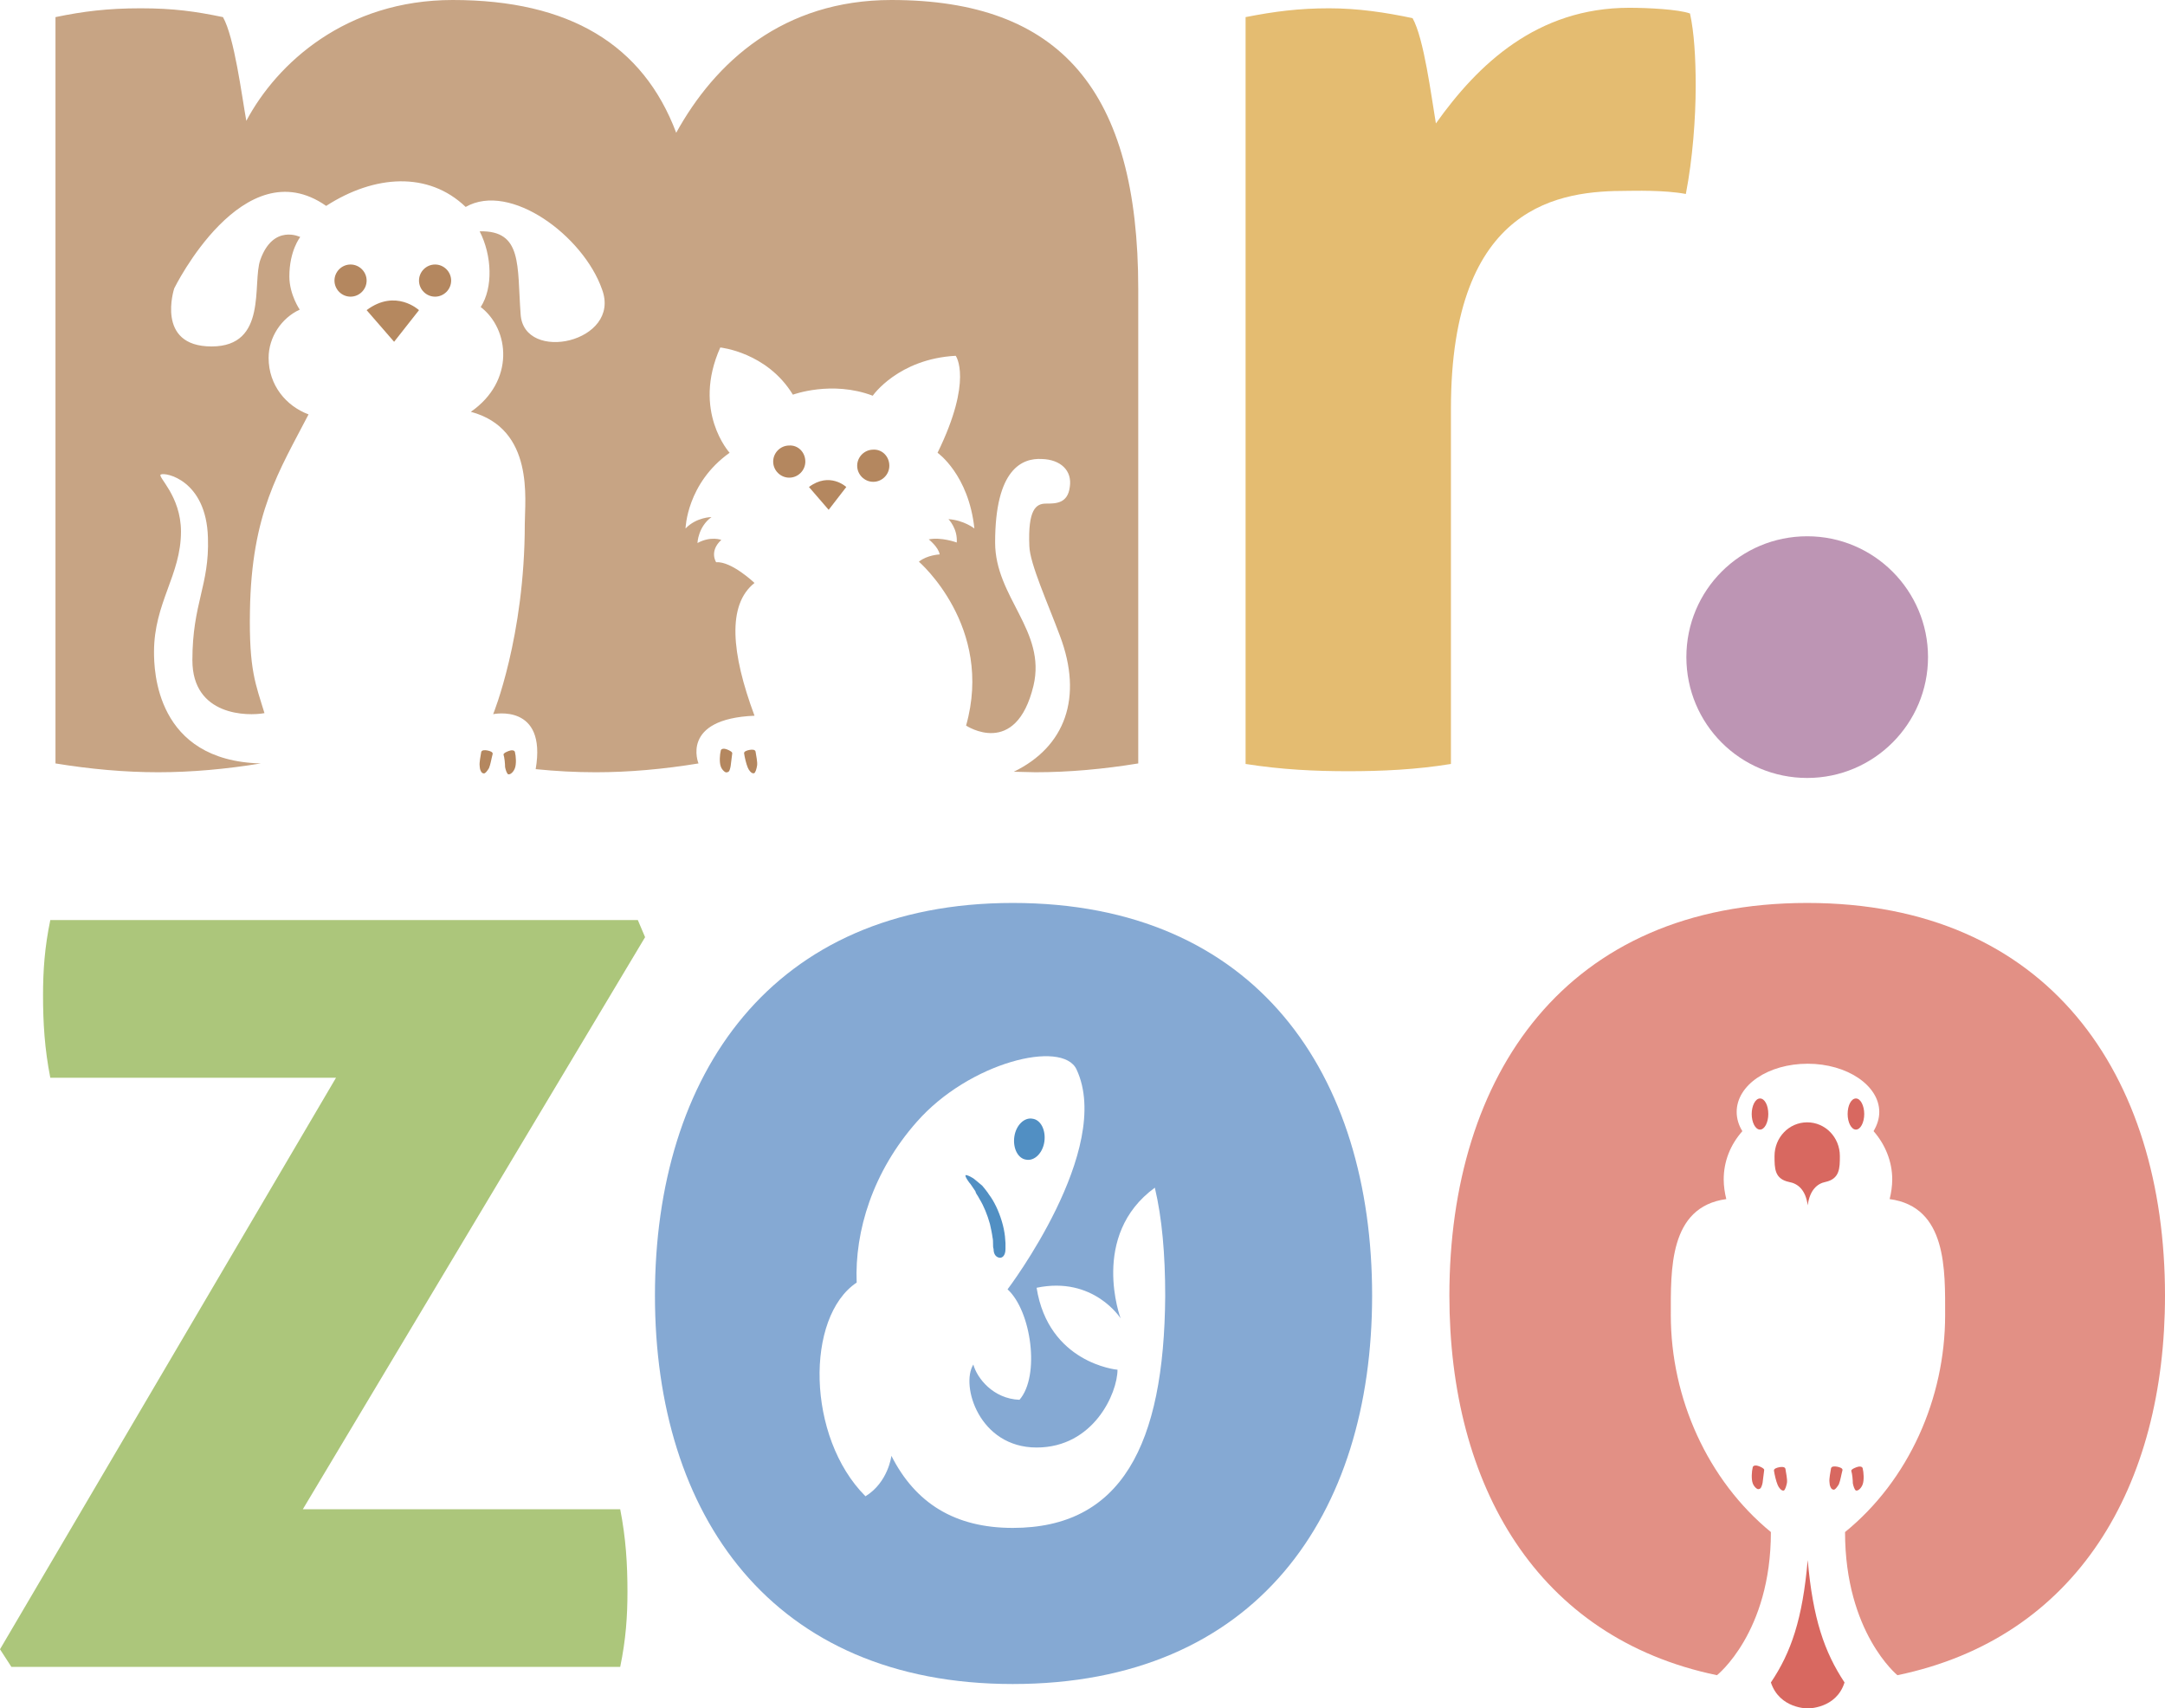
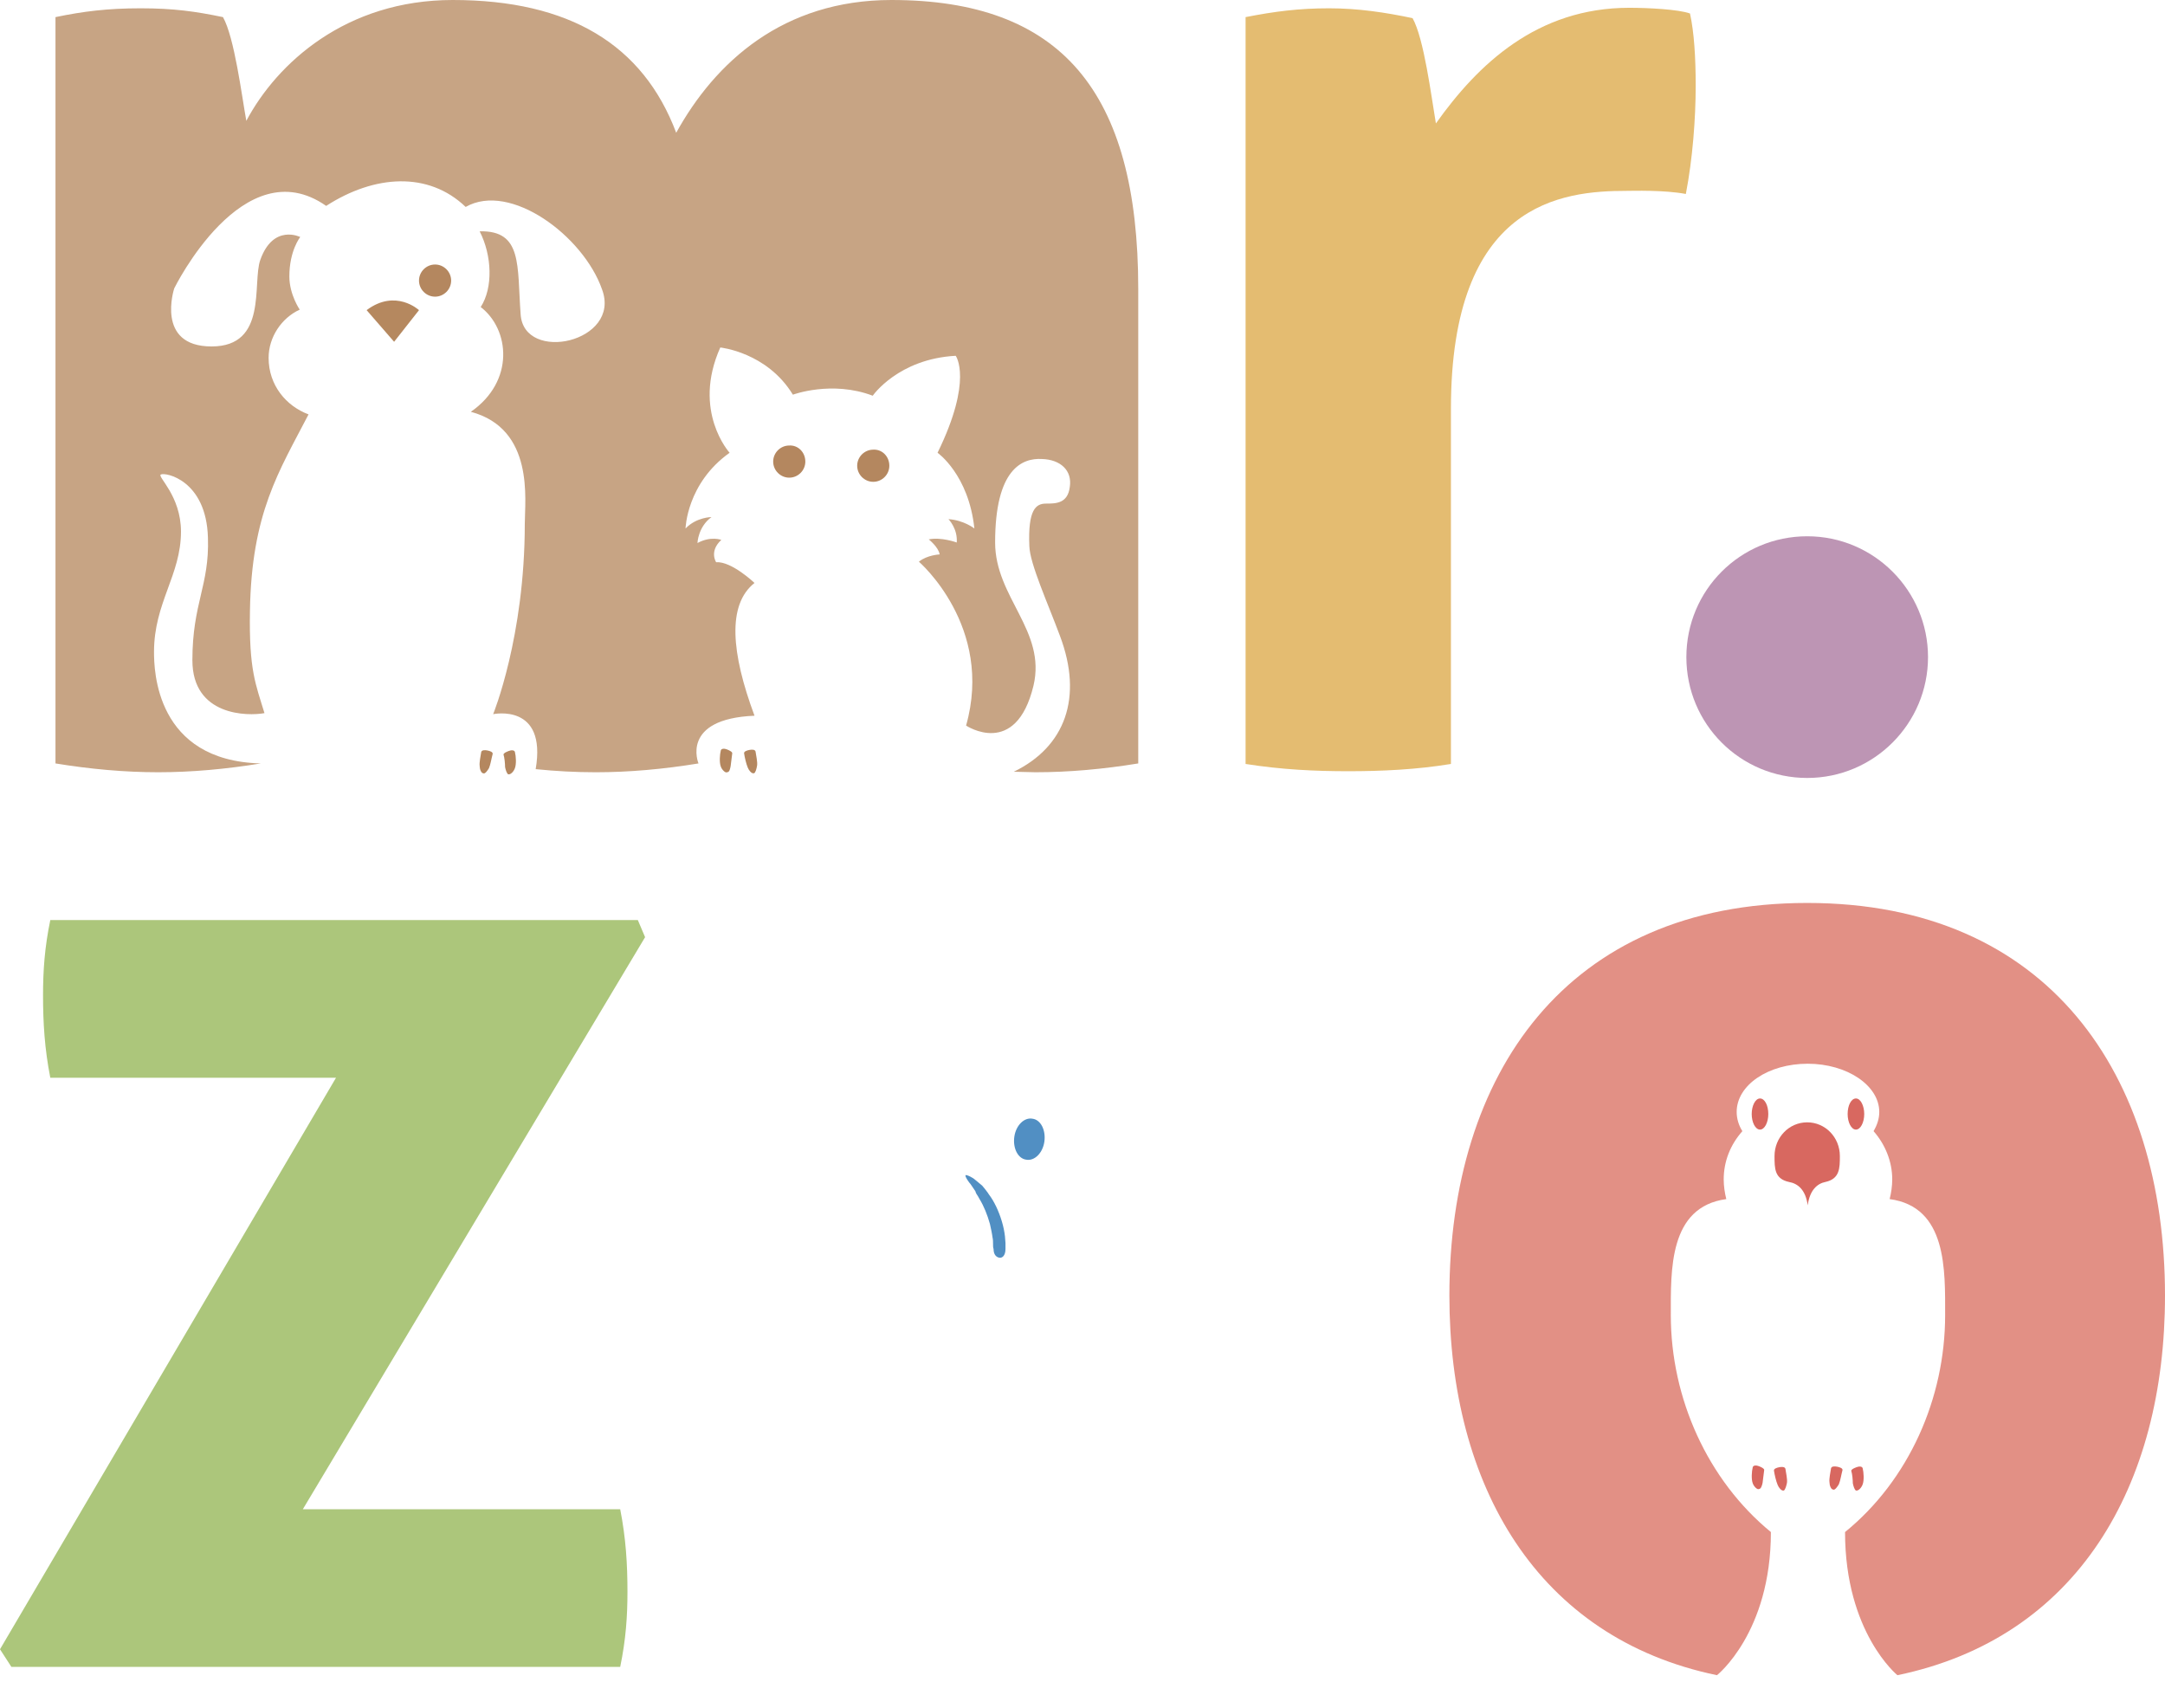
<svg xmlns="http://www.w3.org/2000/svg" version="1.1" id="Layer_1" x="0px" y="0px" viewBox="0 0 417.5 329.4" enable-background="new 0 0 417.5 329.4" xml:space="preserve">
  <path fill="#E4BC71" d="M240.2,3.3c5.6-1.1,10.3-1.7,16.1-1.7c5.6,0,10.9,0.8,16.1,1.9c2.2,3.9,3.6,15,4.5,20.3  c8.1-11.4,19.5-22.3,37.3-22.3c3.6,0,9.5,0.3,11.7,1.1c0.8,3.6,1.1,8.6,1.1,13.9c0,6.4-0.6,14.2-1.9,20.9  c-4.2-0.8-10.3-0.6-11.4-0.6c-12.5,0-33.9,2.2-33.9,42v68.5c-6.7,1.1-13.4,1.4-19.8,1.4c-6.4,0-12.8-0.3-19.8-1.4V3.3z" />
  <path fill="#ACC67B" d="M0,318l64.8-110.2H9.7c-1.1-5.6-1.4-10.6-1.4-15.9c0-4.7,0.3-9.2,1.4-14.5H123l1.4,3.3L58.4,291h61.2  c1.1,5.6,1.4,10.6,1.4,15.9c0,4.7-0.3,9.2-1.4,14.5H2.2L0,318z" />
  <path fill="#BD95B4" d="M371.8,126.7c0,12.8-10.4,23.3-23.3,23.3s-23.3-10.4-23.3-23.3s10.4-23.3,23.3-23.3S371.8,113.9,371.8,126.7  " />
  <path fill="#B4875F" d="M99.3,148.1c0.3-0.8,0.2-2.3,0-3.1c-0.1-0.4-0.7-0.4-1.2-0.2c-0.5,0.2-1,0.4-1,0.7c0.2,0.6,0.3,1.8,0.3,2.4  c0.1,0.5,0.3,1.2,0.6,1.4C98.5,149.4,99.1,148.7,99.3,148.1" />
  <path fill="#B4875F" d="M94.3,148.1c0.3-0.7,0.5-2,0.7-2.7c0.1-0.4-0.5-0.6-1-0.7c-0.5-0.1-1.1-0.1-1.2,0.3c-0.1,0.7-0.4,2-0.3,2.7  c0,0.6,0.3,1.4,0.7,1.4C93.5,149.3,94,148.6,94.3,148.1" />
  <path fill="#B4875F" d="M140.9,147.7c0.1-0.6,0.2-1.8,0.3-2.4c0.1-0.3-0.5-0.6-1-0.8c-0.5-0.2-1.1-0.2-1.2,0.2  c-0.2,0.8-0.3,2.3,0,3.1c0.2,0.6,0.9,1.3,1.2,1.1C140.7,148.9,140.8,148.2,140.9,147.7" />
  <path fill="#B4875F" d="M146,147.6c0.1-0.7-0.2-2-0.3-2.7c-0.1-0.4-0.7-0.4-1.2-0.3s-1.1,0.3-1,0.7c0.1,0.7,0.4,2,0.7,2.7  c0.2,0.5,0.7,1.2,1.2,1.1C145.7,149,145.9,148.2,146,147.6" />
  <path fill="#B5885F" d="M76,65.9l4.8-6.1c0,0-4.5-4.2-10.1,0L76,65.9z" />
-   <path fill="#B4875F" d="M159.8,98.3l3.4-4.4c0,0-3.2-3-7.2,0L159.8,98.3z" />
-   <path fill="#B4875F" d="M70.7,54.1c0,1.7-1.4,3.1-3.1,3.1c-1.7,0-3.1-1.4-3.1-3.1c0-1.7,1.4-3.1,3.1-3.1  C69.3,51,70.7,52.4,70.7,54.1" />
  <path fill="#B4875F" d="M155.3,89c0,1.7-1.4,3.1-3.1,3.1c-1.7,0-3.1-1.4-3.1-3.1c0-1.7,1.4-3.1,3.1-3.1  C153.9,85.8,155.3,87.2,155.3,89" />
  <path fill="#B4875F" d="M171.5,89.8c0,1.7-1.4,3.1-3.1,3.1c-1.7,0-3.1-1.4-3.1-3.1s1.4-3.1,3.1-3.1C170.1,86.6,171.5,88,171.5,89.8" />
  <path fill="#B4875F" d="M87,54.1c0,1.7-1.4,3.1-3.1,3.1c-1.7,0-3.1-1.4-3.1-3.1c0-1.7,1.4-3.1,3.1-3.1C85.6,51,87,52.4,87,54.1" />
  <path fill="#C7A484" d="M195.5,148.8c9.9-4.8,13.4-14.3,8.9-26.2c-2.3-6.2-5.8-13.9-5.9-17.3c-0.3-7.1,1.3-8.2,3.2-8.2  c1.9,0,4.2,0,4.6-3.2c0.5-3.2-1.8-5.3-5.4-5.4c-3.7-0.2-9,1.8-9,16.1c0,10.6,9.9,17,7.4,27.6c-3.4,14.1-13,7.7-13,7.7  c5.4-19.1-9.1-31.6-9.1-31.6c1.6-1.3,4-1.4,4-1.4c-0.2-1.4-2.1-2.9-2.1-2.9c2.4-0.5,5.4,0.6,5.4,0.6c0.2-2.7-1.6-4.5-1.6-4.5  c3,0.2,5,1.8,5,1.8c-1.1-10.4-7.1-14.6-7.1-14.6c6.9-14.1,3.5-18.7,3.5-18.7c-11.1,0.6-16,7.7-16,7.7c-7.9-3-15.4-0.2-15.4-0.2  c-5-8.2-14-9.1-14-9.1c-5.5,12.3,1.8,20.3,1.8,20.3c-8.3,5.9-8.5,14.6-8.5,14.6c2.1-2.2,5-2.2,5-2.2c-2.6,1.9-2.7,5-2.7,5  c2.6-1.4,4.6-0.6,4.6-0.6c-2.4,2.2-1,4.3-1,4.3c3-0.2,7.4,4,7.4,4c-5.3,4.2-4.5,13.5,0,25.6c-14.4,0.6-10.8,9.2-10.8,9.2  c-6.7,1.1-13.4,1.7-19.8,1.7c-3.8,0-7.7-0.2-11.6-0.6c2.2-12.8-8.2-10.6-8.2-10.6s6.1-14.9,6.1-36.7c0-4.6,1.9-18.3-10.4-21.6  c8.5-5.9,7.5-15.9,1.9-20.2c2.4-3.7,2.2-9.9-0.2-14.6c8.3-0.2,7.2,6.6,7.9,16c0.6,9.5,19.5,5.4,15.7-4.8  C112.5,45.5,98.4,35,89.8,39.9c-7.2-6.9-17.6-6.2-26.9-0.2c-16-11.2-29.3,15.9-29.3,15.9s-3.7,11.2,7.2,11.2  c10.9,0,7.8-12.2,9.4-16.7c2.5-7,7.7-4.4,7.7-4.4s-2.1,2.6-2.1,7.6c0,3.5,2,6.4,2,6.4c-3.5,1.6-6,5.3-6,9.3c0,5.3,3.4,9.3,7.7,10.9  c-5.7,11-11,19-11.3,37.9c-0.2,11.4,1.1,14.1,2.8,19.7c-3.2,0.6-13.9,0.6-13.9-10.2c0-11,3.3-14.4,3-23.6C39.8,92.5,31.8,91,31,91.5  c-0.7,0.4,3.9,4.1,3.9,11c0,8.4-5.2,13.7-5.2,23.2c0,3.5,0.3,21,20.6,21.5c-6.7,1.1-13.4,1.7-19.8,1.7s-13.1-0.6-19.8-1.7V3.3  c5.3-1.1,10-1.7,16.4-1.7c6.4,0,10.6,0.6,15.9,1.7c2.2,3.9,3.6,15,4.5,20C53.4,12.2,66.7,0,87.3,0c22.5,0,36.7,8.6,43.1,25.6  C137.9,12,151,0,171.9,0c32.6,0,47.6,17.5,47.6,55.7v91.5c-6.7,1.1-13.4,1.7-19.8,1.7C198.3,148.9,196.9,148.8,195.5,148.8" />
  <path fill="#E29085" d="M348.6,205.1c7.6,0,13.8,4.2,13.8,9.3c0,1.3-0.4,2.5-1.1,3.7c2.2,2.5,3.6,5.8,3.6,9.3c0,1.3-0.2,2.6-0.5,3.8  c11.1,1.5,10.7,13.7,10.7,22.4c0,16-7,31.8-19.3,41.8c0,19.4,10.1,27.6,10.1,27.6c34.7-7.2,51.6-36.5,51.6-73.2  c0-42.6-22.5-75.7-69-75.7s-69,33.1-69,75.7c0,36.6,16.9,66,51.6,73.2c0,0,10.4-8.2,10.4-27.6c-12.2-10-19.3-25.8-19.3-41.8  c0-8.7-0.4-20.9,10.7-22.4c-0.3-1.2-0.5-2.5-0.5-3.8c0-3.5,1.3-6.7,3.6-9.3c-0.7-1.1-1.1-2.4-1.1-3.7  C334.9,209.2,341,205.1,348.6,205.1" />
  <g>
    <path fill="#D86860" d="M359.2,286.2c0.3-0.8,0.2-2.3,0-3.1c-0.1-0.4-0.7-0.4-1.2-0.2c-0.5,0.2-1,0.4-1,0.7   c0.2,0.6,0.3,1.8,0.3,2.4c0.1,0.5,0.3,1.2,0.6,1.4C358.4,287.5,359,286.8,359.2,286.2" />
    <path fill="#D86860" d="M354.6,286.2c0.3-0.7,0.5-2,0.7-2.7c0.1-0.4-0.5-0.6-1-0.7s-1.1-0.1-1.2,0.3c-0.1,0.7-0.4,2-0.3,2.7   c0,0.6,0.3,1.4,0.7,1.4C353.8,287.4,354.3,286.7,354.6,286.2" />
    <path fill="#D86860" d="M339.9,285.9c0.1-0.6,0.2-1.8,0.3-2.4c0.1-0.3-0.5-0.6-1-0.8c-0.5-0.2-1.1-0.2-1.2,0.2   c-0.2,0.8-0.3,2.3,0,3.1c0.2,0.6,0.9,1.3,1.2,1.1C339.6,287.1,339.8,286.4,339.9,285.9" />
    <path fill="#D86860" d="M344.6,285.9c0.1-0.7-0.2-2-0.3-2.7c-0.1-0.4-0.7-0.4-1.2-0.3c-0.5,0.1-1.1,0.3-1,0.7   c0.1,0.7,0.4,2,0.7,2.7c0.2,0.5,0.7,1.2,1.2,1.1C344.3,287.2,344.5,286.4,344.6,285.9" />
    <path fill="#D86860" d="M341,214.8c0-1.7-0.7-3-1.6-3c-0.9,0-1.6,1.4-1.6,3s0.7,3,1.6,3C340.3,217.8,341,216.4,341,214.8" />
-     <path fill="#D86860" d="M348.6,329.4c0,0,5.5,0.1,7.1-5c-3.9-5.9-6.1-12.3-7.1-23.6c-1,11.4-3.2,17.8-7.1,23.6   C343.2,329.5,348.6,329.4,348.6,329.4" />
    <path fill="#D86860" d="M348.6,232.4c0.4-3,1.9-4.2,3.4-4.5c2.8-0.6,2.8-2.7,2.8-5c0-3.6-2.8-6.5-6.3-6.5c-3.5,0-6.3,2.9-6.3,6.5   c0,2.4,0,4.4,2.8,5C346.7,228.2,348.2,229.4,348.6,232.4" />
    <path fill="#D86860" d="M356.3,214.8c0-1.7,0.7-3,1.6-3s1.6,1.4,1.6,3s-0.7,3-1.6,3S356.3,216.4,356.3,214.8" />
  </g>
  <g>
    <path fill="#518FC3" d="M188.3,230.2c0.2,0.3,0.4,0.6,0.6,1c0.8,1.3,1.5,3,2,4.8c0.2,0.9,0.4,1.8,0.5,2.6c0.1,0.4,0.1,0.8,0.1,1.2   c0,0.4,0,0.8,0.1,1c0,1.2,0.6,1.6,1.1,1.7c0.5,0.1,1.2-0.3,1.2-1.7c0-0.2,0-0.3,0-0.5c0-0.2,0-0.4,0-0.6c0-0.4-0.1-0.9-0.1-1.3   c-0.1-0.9-0.3-1.9-0.6-2.9c-0.6-2-1.5-3.9-2.5-5.2c-0.3-0.5-0.6-0.8-0.8-1.1c-0.2-0.2-0.3-0.4-0.5-0.6c-0.2-0.2-0.4-0.3-0.6-0.5   c-0.4-0.3-0.8-0.7-1.1-0.9c-0.8-0.5-1.4-0.7-1.5-0.6c-0.1,0.2,0.2,0.7,0.7,1.4c0.3,0.3,0.5,0.7,0.8,1.1c0.1,0.2,0.3,0.4,0.4,0.6   C188.1,229.8,188.2,230,188.3,230.2" />
    <path fill="#518FC3" d="M201.4,220.1c-0.3,2.2-1.9,3.8-3.5,3.5c-1.6-0.2-2.6-2.2-2.3-4.4c0.3-2.2,1.9-3.8,3.5-3.5   C200.7,215.9,201.7,217.9,201.4,220.1" />
  </g>
-   <path fill="#85A9D3" d="M195.3,174.1c-46.5,0-69,33.1-69,75.7c0,42.3,22.5,74.9,69,74.9c47,0,69.3-32.6,69.3-74.9  C264.6,207.2,242.3,174.1,195.3,174.1 M195.3,294.6c-11.2,0-18.8-4.8-23.4-13.9c0,0-0.6,5.1-5,7.8c-11.4-11.4-11.6-34.6-1.7-41.2  c-0.4-9.9,3.1-21.4,11.6-31c10.1-11.5,28.1-15.9,30.8-10.1c7.2,15.4-13.3,42.4-13.3,42.4c4.6,4.2,6.3,16.7,2.3,21.3  c-5.1-0.2-8.2-4.2-8.9-6.8c-2.5,4,1.1,16,12.2,16c11,0,15.6-10.5,15.6-15c-0.2,0-13.3-1.3-15.6-15.8c11-2.3,16.2,5.9,16.2,5.9  s-6-16,6.6-25.2c1.4,5.9,2,12.9,2,20.9C224.5,278.7,216.2,294.6,195.3,294.6" />
</svg>